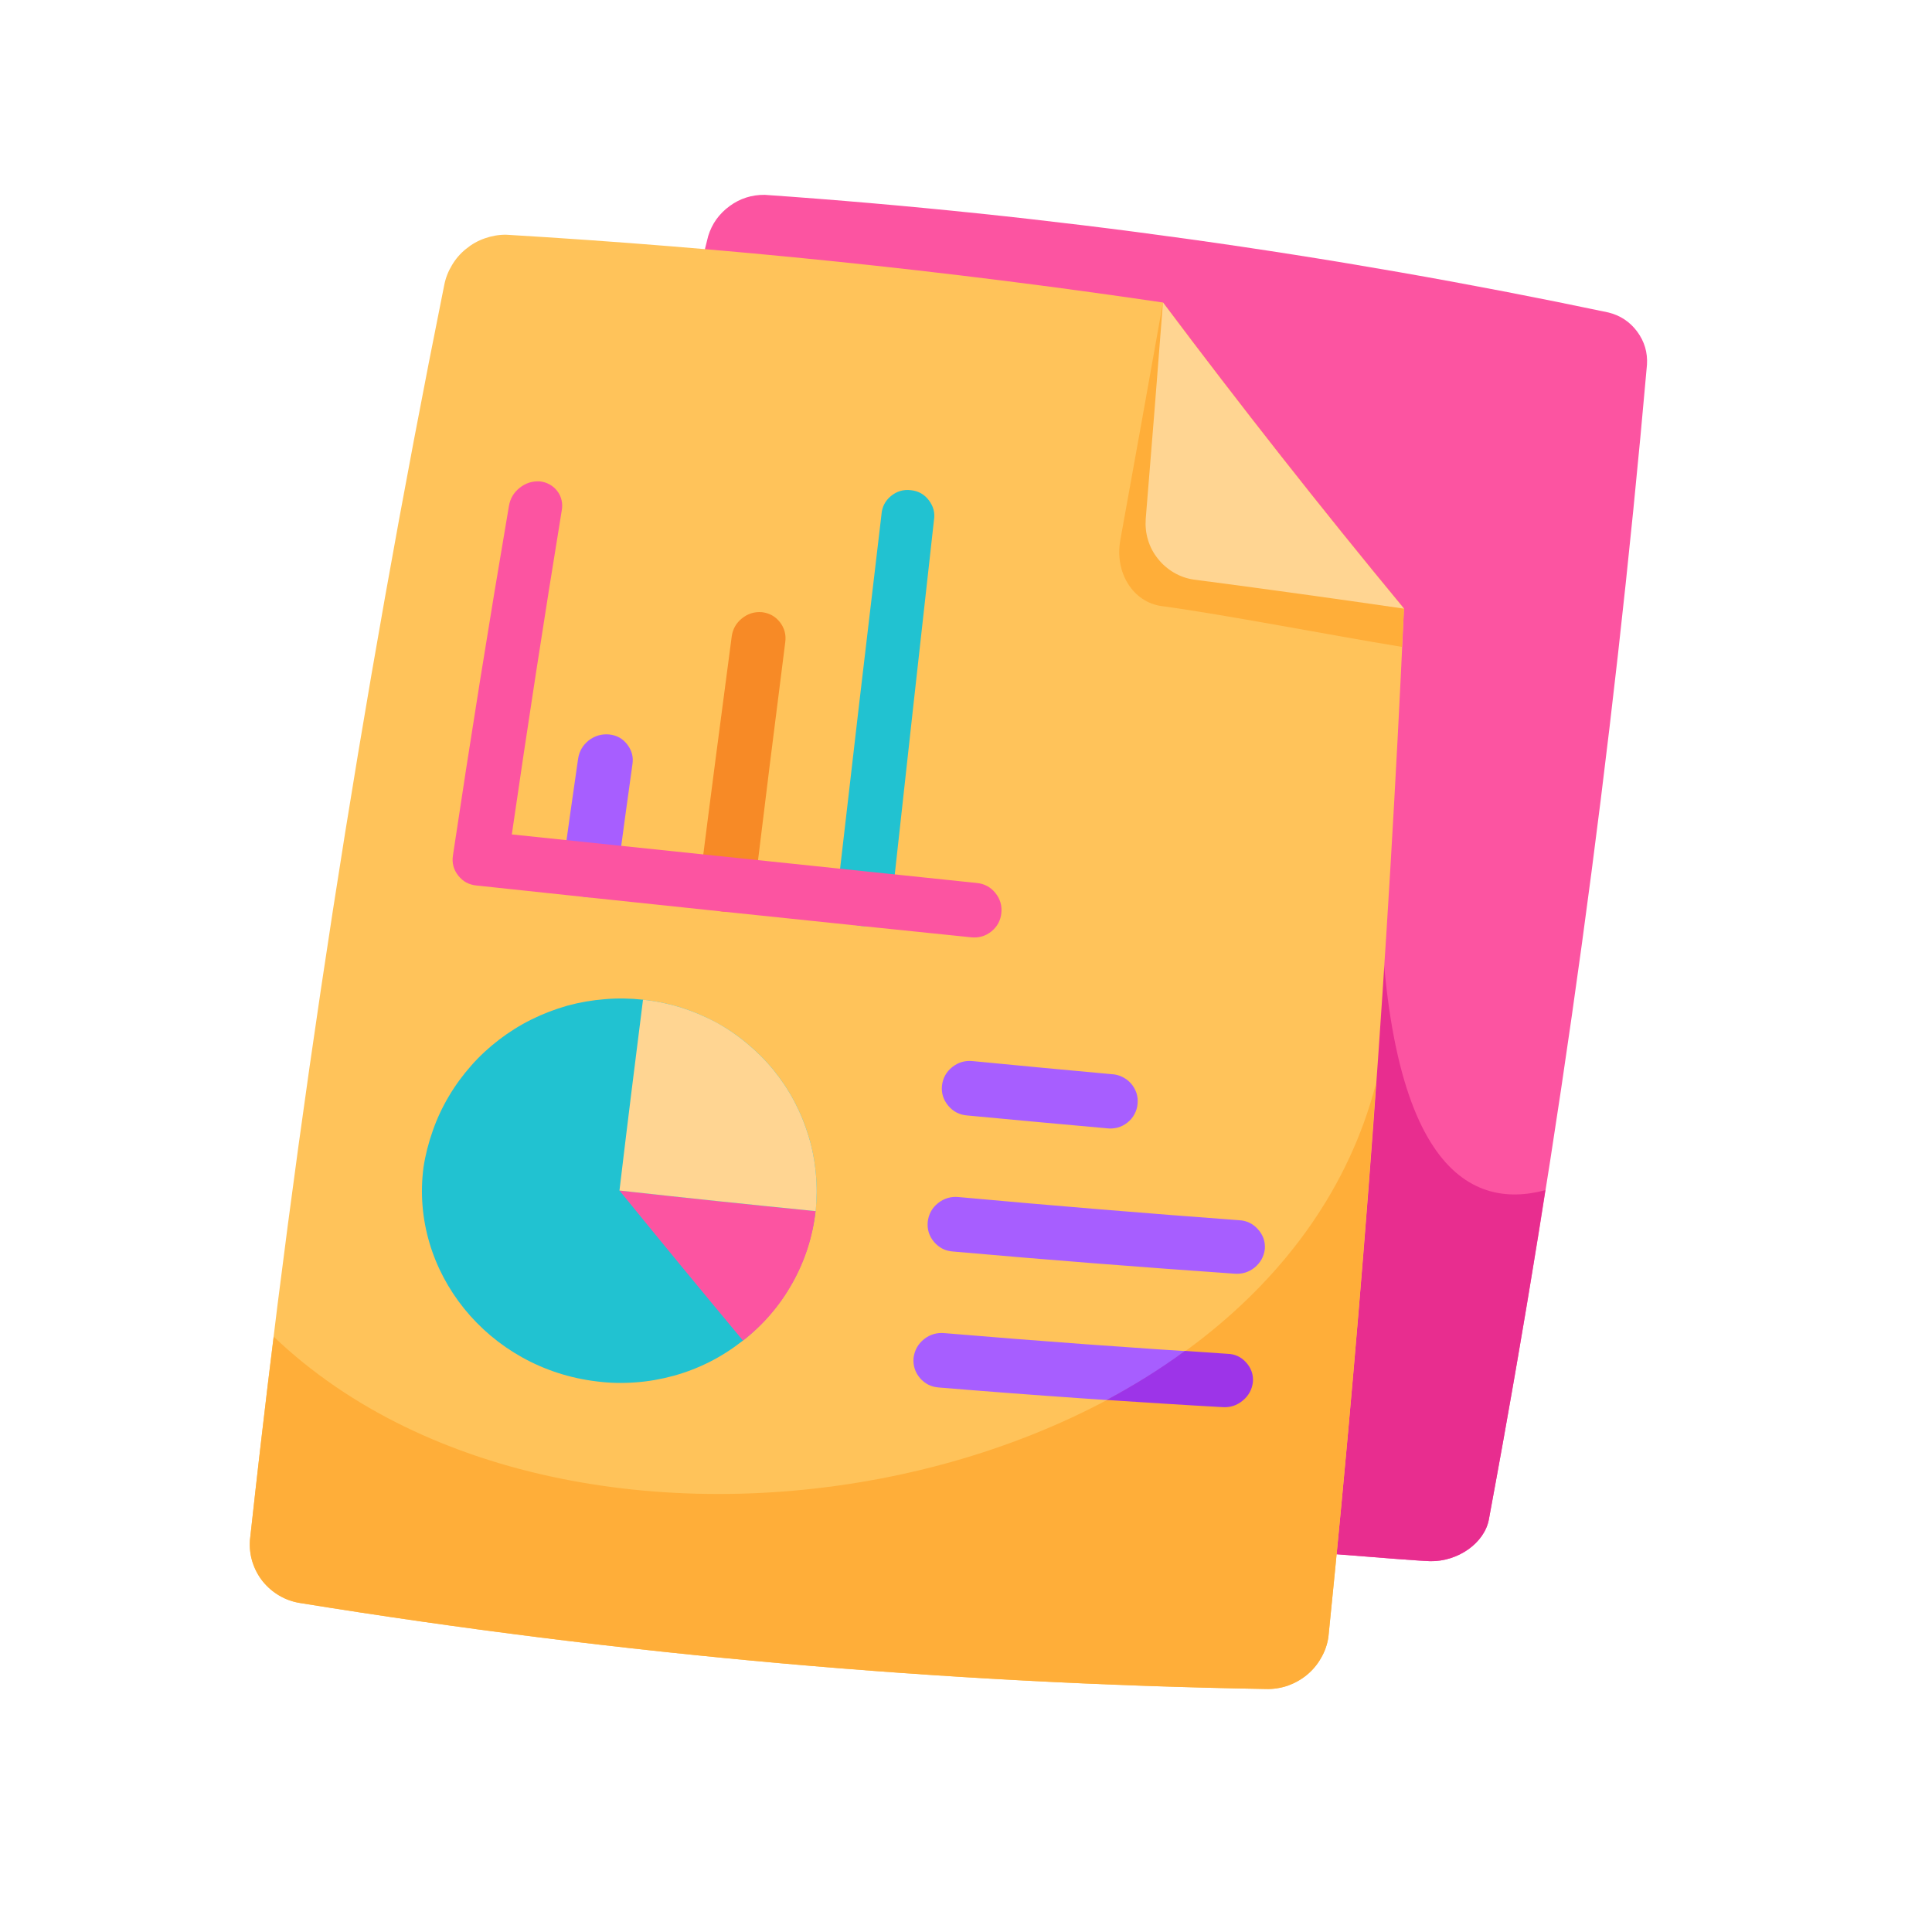
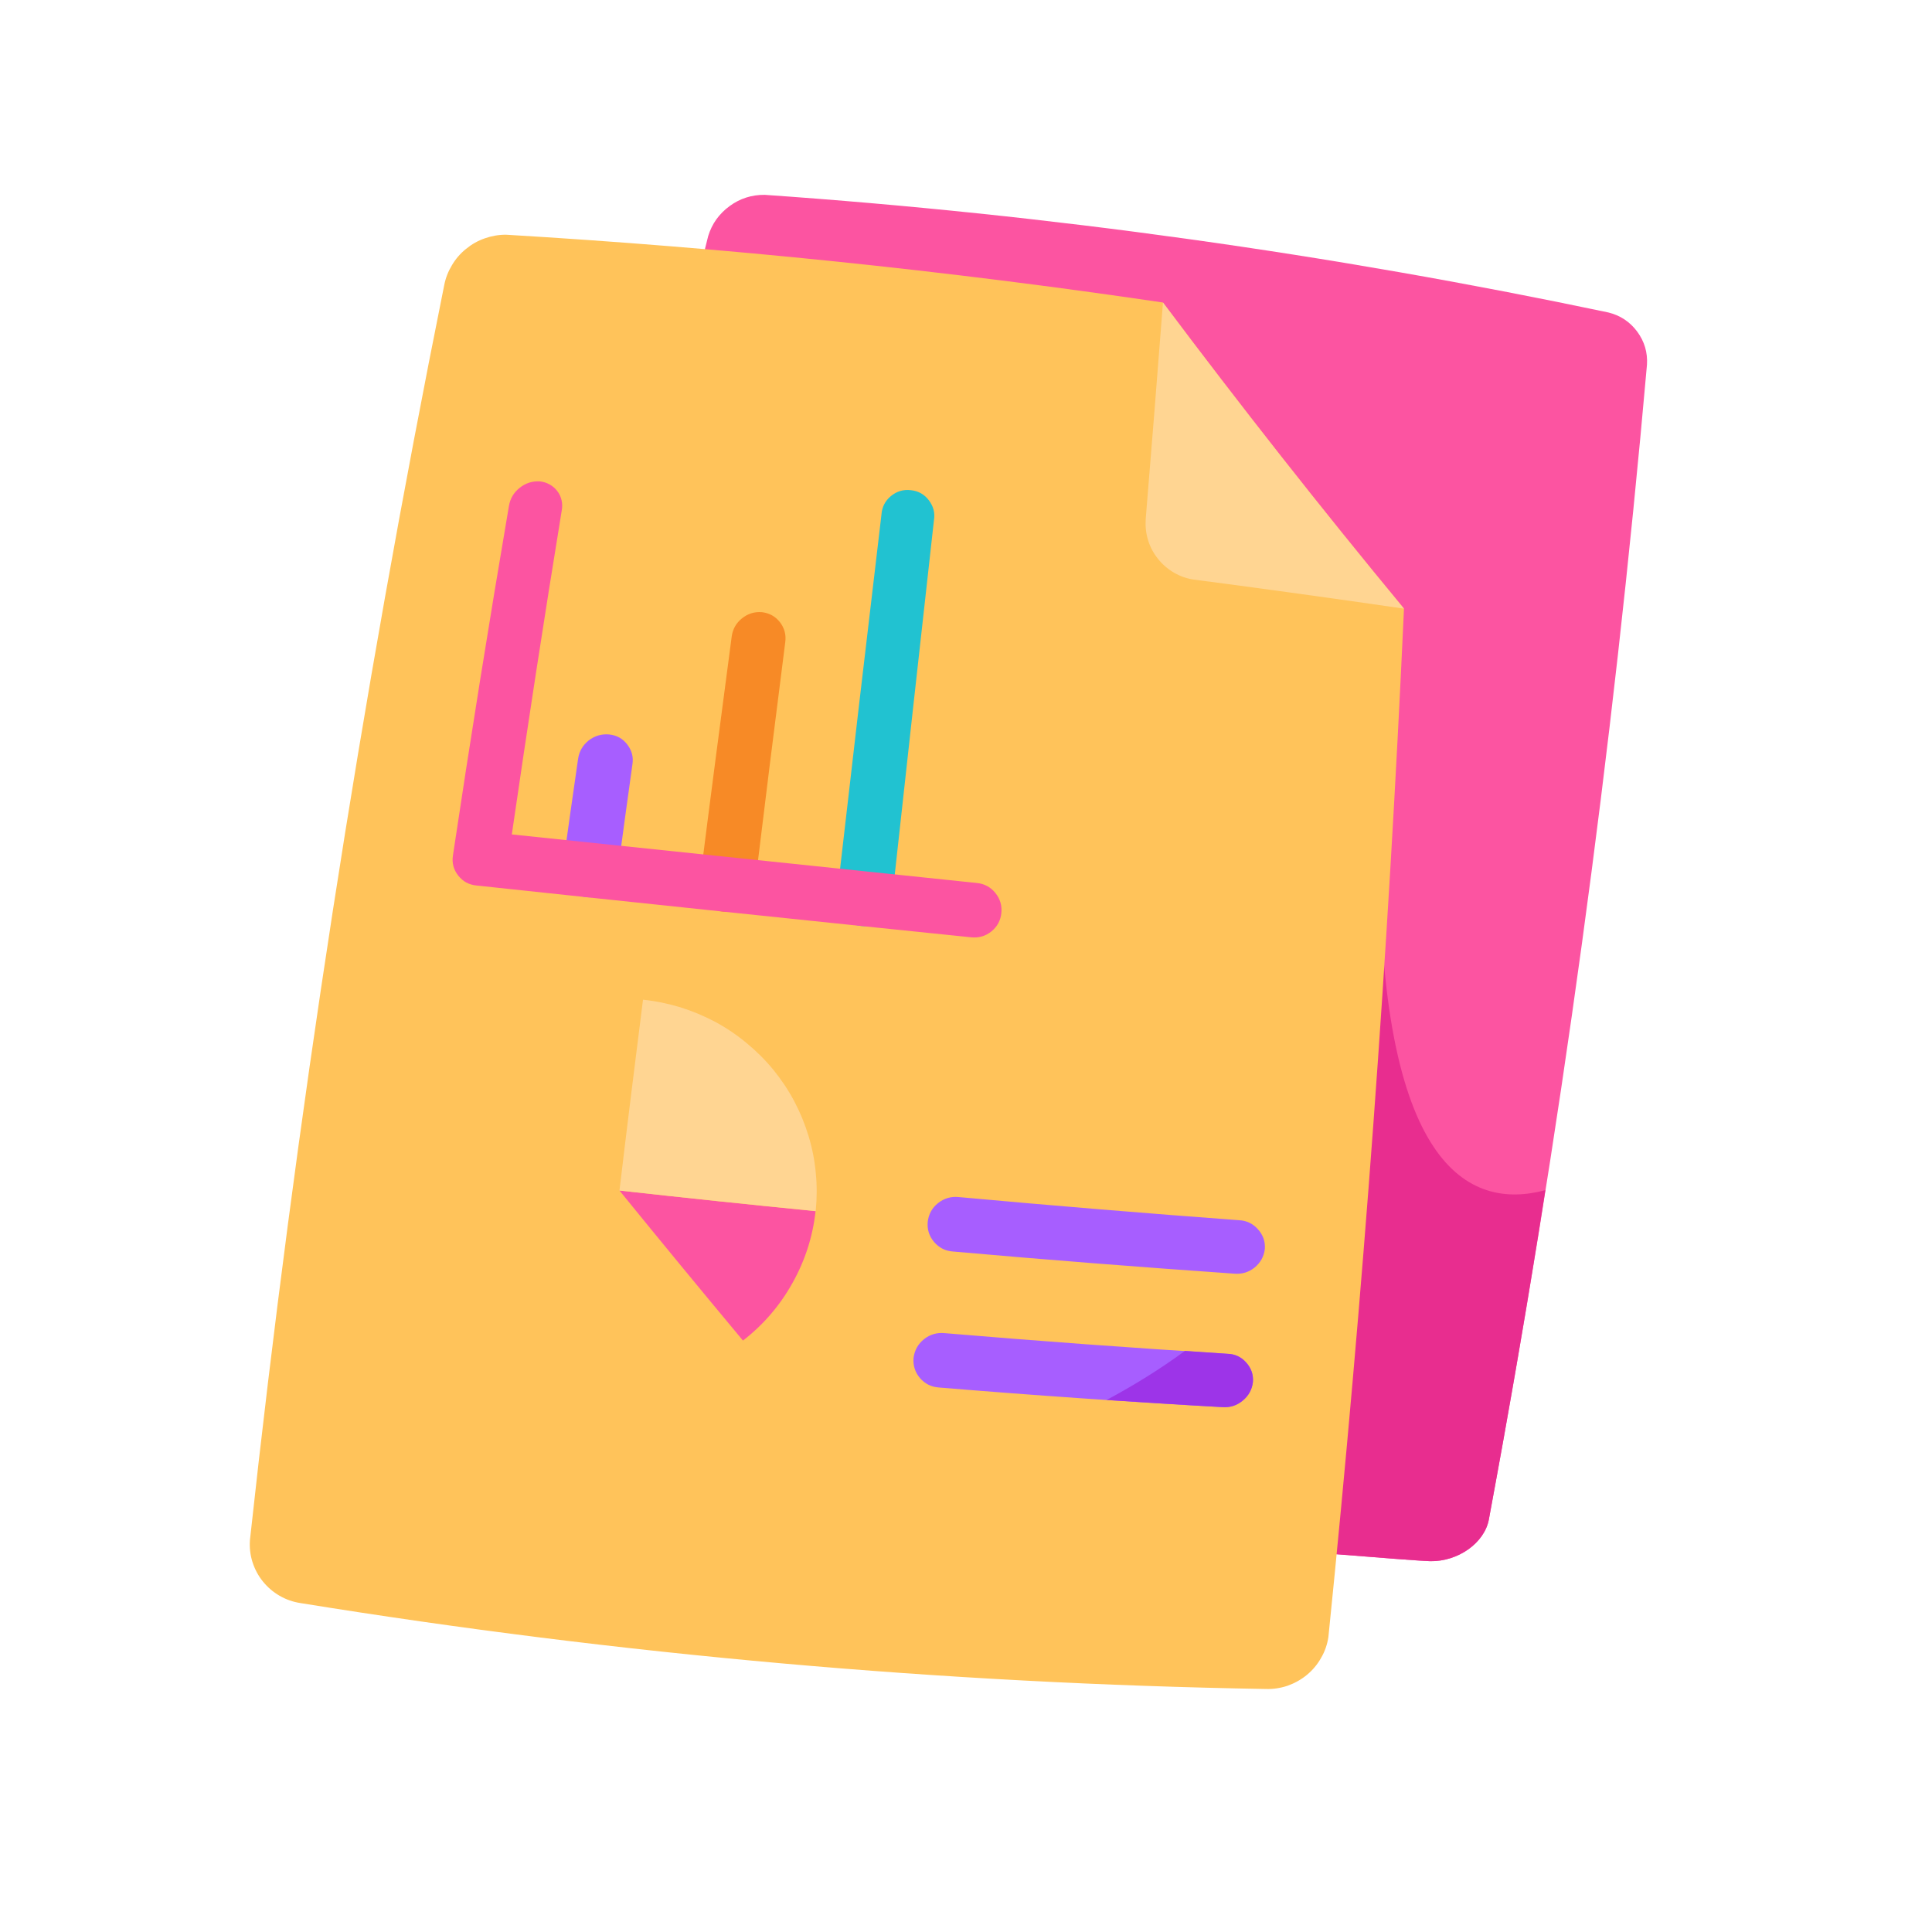
<svg xmlns="http://www.w3.org/2000/svg" width="80" zoomAndPan="magnify" viewBox="0 0 60 60" height="80" preserveAspectRatio="xMidYMid meet" version="1.2">
  <defs>
    <clipPath id="225b046e77">
      <path d="M 16 6 L 51.203 6 L 51.203 49 L 16 49 Z M 16 6 " />
    </clipPath>
    <clipPath id="5addcdf8d0">
      <path d="M 7.703 7 L 44 7 L 44 52.5 L 7.703 52.5 Z M 7.703 7 " />
    </clipPath>
    <clipPath id="e3376baba7">
-       <path d="M 7.703 33 L 43 33 L 43 52.5 L 7.703 52.5 Z M 7.703 33 " />
-     </clipPath>
+       </clipPath>
  </defs>
  <g id="0132cfbabf">
    <g clip-rule="nonzero" clip-path="url(#225b046e77)">
      <path style=" stroke:none;fill-rule:nonzero;fill:#fc54a1;fill-opacity:1;" d="M 46.238 47.188 C 48.453 35.309 50.09 23.355 51.148 11.328 C 51.172 10.945 51.07 10.605 50.844 10.297 C 50.617 9.992 50.316 9.793 49.945 9.703 C 41.297 7.883 32.566 6.664 23.75 6.051 C 23.344 6.047 22.98 6.164 22.656 6.402 C 22.332 6.641 22.109 6.949 21.992 7.336 C 21.789 8.047 16.566 30.691 16.367 31.402 C 16.367 31.402 16.832 34.699 24.348 46.875 C 25.312 46.906 43.449 48.465 44.414 48.484 C 45.281 48.5 46.102 47.918 46.238 47.188 Z M 46.238 47.188 " />
    </g>
    <path style=" stroke:none;fill-rule:nonzero;fill:#e82d8f;fill-opacity:1;" d="M 46.238 47.188 C 46.871 43.785 47.457 40.379 47.992 36.961 C 45.625 37.598 42.797 36.27 42.844 26.25 C 42.844 26.25 30.555 24.031 25.363 43.703 C 25.059 44.863 24.82 45.922 24.645 46.895 C 27.172 47.066 43.5 48.465 44.414 48.484 C 45.281 48.5 46.102 47.918 46.238 47.188 Z M 46.238 47.188 " />
    <g clip-rule="nonzero" clip-path="url(#5addcdf8d0)">
      <path style=" stroke:none;fill-rule:nonzero;fill:#ffc35a;fill-opacity:1;" d="M 39.309 52.453 C 39.539 52.461 39.766 52.426 39.988 52.352 C 40.207 52.273 40.406 52.164 40.586 52.016 C 40.766 51.867 40.914 51.691 41.027 51.488 C 41.145 51.289 41.219 51.07 41.254 50.844 C 42.336 40.227 43.117 29.582 43.602 18.902 C 41.012 15.77 38.504 12.578 36.117 9.395 C 29.348 8.395 22.543 7.695 15.711 7.289 C 15.484 7.289 15.266 7.328 15.055 7.402 C 14.84 7.477 14.648 7.586 14.473 7.73 C 14.297 7.871 14.152 8.039 14.039 8.23 C 13.922 8.422 13.84 8.629 13.797 8.848 C 11.195 21.766 9.184 34.758 7.762 47.828 C 7.746 48.059 7.77 48.285 7.84 48.508 C 7.91 48.727 8.016 48.93 8.16 49.109 C 8.309 49.293 8.48 49.441 8.684 49.559 C 8.887 49.676 9.102 49.75 9.332 49.785 C 19.258 51.391 29.25 52.281 39.309 52.453 Z M 39.309 52.453 " />
    </g>
-     <path style=" stroke:none;fill-rule:nonzero;fill:#ffae39;fill-opacity:1;" d="M 43.539 20.09 C 43.559 19.695 43.582 19.301 43.602 18.902 C 41.012 15.77 38.504 12.578 36.117 9.395 C 35.68 11.852 35.238 14.312 34.793 16.77 C 34.609 17.785 35.188 18.707 36.086 18.824 C 38.027 19.086 41.316 19.727 43.539 20.09 Z M 43.539 20.09 " />
    <path style=" stroke:none;fill-rule:nonzero;fill:#a75eff;fill-opacity:1;" d="M 38.91 42.922 C 38.93 42.688 38.855 42.484 38.699 42.312 C 38.543 42.137 38.344 42.047 38.109 42.043 C 35.18 41.863 32.258 41.648 29.336 41.402 C 29.098 41.379 28.883 41.441 28.695 41.59 C 28.508 41.742 28.402 41.934 28.371 42.172 C 28.352 42.406 28.418 42.617 28.57 42.797 C 28.727 42.977 28.922 43.074 29.16 43.09 C 32.09 43.332 35.02 43.535 37.953 43.699 C 38.191 43.719 38.406 43.652 38.59 43.5 C 38.773 43.352 38.883 43.156 38.91 42.922 Z M 38.91 42.922 " />
    <g clip-rule="nonzero" clip-path="url(#e3376baba7)">
      <path style=" stroke:none;fill-rule:nonzero;fill:#ffae39;fill-opacity:1;" d="M 39.309 52.453 C 39.539 52.461 39.766 52.426 39.988 52.352 C 40.207 52.273 40.406 52.164 40.586 52.016 C 40.766 51.867 40.914 51.691 41.027 51.488 C 41.145 51.289 41.219 51.07 41.254 50.844 C 41.836 45.117 42.332 39.383 42.734 33.641 C 39.426 46.516 17.984 50.566 8.5 41.512 C 8.238 43.617 7.992 45.723 7.762 47.828 C 7.746 48.059 7.77 48.285 7.84 48.508 C 7.91 48.73 8.016 48.93 8.16 49.113 C 8.309 49.293 8.48 49.441 8.684 49.559 C 8.887 49.676 9.102 49.75 9.332 49.785 C 19.258 51.391 29.25 52.281 39.309 52.453 Z M 39.309 52.453 " />
    </g>
    <path style=" stroke:none;fill-rule:nonzero;fill:#ffd592;fill-opacity:1;" d="M 43.602 18.902 C 41.012 15.77 38.504 12.578 36.117 9.395 C 35.945 11.633 35.766 13.871 35.582 16.109 C 35.566 16.332 35.586 16.551 35.652 16.766 C 35.715 16.98 35.816 17.172 35.957 17.348 C 36.094 17.523 36.262 17.668 36.453 17.781 C 36.648 17.895 36.855 17.969 37.078 18 C 39.254 18.285 41.43 18.586 43.602 18.902 Z M 43.602 18.902 " />
    <path style=" stroke:none;fill-rule:nonzero;fill:#a75eff;fill-opacity:1;" d="M 19.18 27.109 C 19.328 25.984 19.484 24.859 19.641 23.734 C 19.676 23.508 19.621 23.301 19.477 23.117 C 19.336 22.934 19.148 22.832 18.914 22.809 C 18.68 22.789 18.469 22.852 18.281 22.996 C 18.098 23.145 17.988 23.332 17.953 23.566 C 17.789 24.688 17.633 25.809 17.477 26.93 C 17.441 27.16 17.5 27.371 17.645 27.555 C 17.789 27.738 17.98 27.84 18.215 27.863 C 18.449 27.887 18.664 27.824 18.848 27.68 C 19.035 27.535 19.145 27.344 19.18 27.109 Z M 19.18 27.109 " />
    <path style=" stroke:none;fill-rule:nonzero;fill:#f78a26;fill-opacity:1;" d="M 23.438 27.555 C 23.746 25.02 24.062 22.48 24.387 19.941 C 24.418 19.715 24.363 19.508 24.223 19.324 C 24.082 19.145 23.895 19.039 23.664 19.012 C 23.43 18.992 23.223 19.059 23.043 19.203 C 22.859 19.352 22.754 19.539 22.723 19.773 C 22.387 22.305 22.055 24.84 21.734 27.379 C 21.703 27.613 21.762 27.82 21.91 28.004 C 22.055 28.188 22.246 28.293 22.48 28.316 C 22.719 28.34 22.93 28.277 23.113 28.129 C 23.301 27.98 23.406 27.793 23.438 27.555 Z M 23.438 27.555 " />
    <path style=" stroke:none;fill-rule:nonzero;fill:#21c2d1;fill-opacity:1;" d="M 27.695 28 C 28.129 24.051 28.562 20.105 29.004 16.16 C 29.043 15.93 28.988 15.723 28.848 15.539 C 28.707 15.352 28.52 15.246 28.285 15.223 C 28.055 15.195 27.848 15.258 27.668 15.406 C 27.488 15.555 27.391 15.746 27.375 15.977 C 26.906 19.922 26.445 23.871 25.992 27.824 C 25.965 28.055 26.023 28.266 26.172 28.449 C 26.32 28.633 26.512 28.734 26.75 28.758 C 26.984 28.781 27.195 28.723 27.379 28.574 C 27.562 28.426 27.668 28.234 27.695 28 Z M 27.695 28 " />
-     <path style=" stroke:none;fill-rule:nonzero;fill:#21c2d1;fill-opacity:1;" d="M 25.328 37.613 C 25.371 37.223 25.375 36.832 25.336 36.441 C 25.301 36.051 25.227 35.668 25.113 35.289 C 25 34.914 24.852 34.551 24.668 34.203 C 24.484 33.855 24.266 33.531 24.02 33.227 C 23.77 32.922 23.492 32.645 23.188 32.395 C 22.883 32.141 22.559 31.922 22.211 31.738 C 21.863 31.551 21.5 31.398 21.125 31.281 C 20.746 31.168 20.359 31.086 19.969 31.047 C 19.574 31.004 19.18 30.996 18.781 31.031 C 18.387 31.062 17.996 31.129 17.613 31.234 C 17.23 31.344 16.863 31.484 16.508 31.66 C 16.152 31.836 15.816 32.047 15.504 32.285 C 15.188 32.527 14.898 32.793 14.637 33.09 C 14.375 33.387 14.141 33.703 13.941 34.043 C 13.738 34.383 13.57 34.742 13.441 35.113 C 13.309 35.484 13.211 35.867 13.152 36.254 C 12.727 39.492 15.156 42.508 18.543 42.902 C 18.941 42.953 19.34 42.961 19.742 42.93 C 20.141 42.902 20.531 42.832 20.918 42.727 C 21.305 42.621 21.676 42.477 22.035 42.297 C 22.391 42.117 22.727 41.902 23.043 41.656 C 23.359 41.41 23.648 41.137 23.906 40.836 C 24.168 40.535 24.398 40.207 24.594 39.863 C 24.789 39.516 24.949 39.152 25.074 38.773 C 25.195 38.395 25.281 38.008 25.328 37.613 Z M 25.328 37.613 " />
    <path style=" stroke:none;fill-rule:nonzero;fill:#fc54a1;fill-opacity:1;" d="M 25.328 37.613 C 23.297 37.414 21.266 37.199 19.238 36.973 C 20.504 38.531 21.781 40.082 23.074 41.633 C 23.707 41.141 24.219 40.547 24.609 39.848 C 25 39.152 25.242 38.406 25.328 37.613 Z M 25.328 37.613 " />
-     <path style=" stroke:none;fill-rule:nonzero;fill:#a75eff;fill-opacity:1;" d="M 34.359 35.039 C 34.477 35.055 34.59 35.047 34.703 35.02 C 34.816 34.988 34.918 34.938 35.008 34.867 C 35.102 34.793 35.176 34.707 35.23 34.605 C 35.285 34.504 35.32 34.395 35.328 34.281 C 35.34 34.164 35.328 34.051 35.293 33.941 C 35.254 33.832 35.199 33.734 35.121 33.645 C 35.043 33.559 34.953 33.492 34.848 33.441 C 34.742 33.391 34.633 33.363 34.516 33.359 C 33.078 33.227 31.641 33.094 30.203 32.953 C 29.969 32.93 29.758 32.992 29.57 33.141 C 29.387 33.289 29.281 33.48 29.254 33.715 C 29.23 33.949 29.297 34.156 29.449 34.34 C 29.602 34.52 29.793 34.621 30.031 34.641 C 31.473 34.777 32.918 34.91 34.359 35.039 Z M 34.359 35.039 " />
    <path style=" stroke:none;fill-rule:nonzero;fill:#a75eff;fill-opacity:1;" d="M 38.332 39.555 C 38.57 39.574 38.781 39.512 38.965 39.363 C 39.148 39.211 39.254 39.02 39.281 38.785 C 39.297 38.555 39.223 38.348 39.066 38.176 C 38.91 38 38.715 37.906 38.48 37.895 C 35.574 37.68 32.672 37.441 29.773 37.176 C 29.535 37.152 29.32 37.215 29.133 37.363 C 28.945 37.512 28.84 37.707 28.812 37.941 C 28.789 38.18 28.855 38.387 29.008 38.57 C 29.164 38.75 29.359 38.852 29.598 38.867 C 32.508 39.125 35.418 39.352 38.332 39.555 Z M 38.332 39.555 " />
    <path style=" stroke:none;fill-rule:nonzero;fill:#9d34e8;fill-opacity:1;" d="M 38.91 42.922 C 38.93 42.688 38.855 42.484 38.699 42.312 C 38.543 42.137 38.344 42.047 38.109 42.043 C 37.672 42.016 37.238 41.98 36.801 41.953 C 36.027 42.52 35.215 43.023 34.367 43.477 C 35.562 43.555 36.758 43.633 37.953 43.699 C 38.191 43.719 38.406 43.652 38.59 43.5 C 38.773 43.352 38.883 43.156 38.91 42.922 Z M 38.91 42.922 " />
    <path style=" stroke:none;fill-rule:nonzero;fill:#ffd592;fill-opacity:1;" d="M 19.969 31.047 C 19.719 33.02 19.473 34.996 19.238 36.973 C 21.266 37.199 23.297 37.41 25.332 37.613 C 25.371 37.223 25.375 36.832 25.336 36.441 C 25.301 36.047 25.227 35.664 25.113 35.289 C 25 34.914 24.852 34.551 24.668 34.203 C 24.484 33.855 24.266 33.531 24.02 33.227 C 23.77 32.922 23.492 32.645 23.188 32.395 C 22.883 32.141 22.559 31.922 22.211 31.734 C 21.863 31.551 21.5 31.398 21.125 31.281 C 20.746 31.168 20.359 31.086 19.969 31.047 Z M 19.969 31.047 " />
    <path style=" stroke:none;fill-rule:nonzero;fill:#fc54a1;fill-opacity:1;" d="M 16.762 14.949 C 16.527 14.938 16.32 15.004 16.137 15.152 C 15.953 15.297 15.844 15.484 15.805 15.715 C 15.188 19.328 14.609 22.945 14.066 26.57 C 14.031 26.801 14.086 27.008 14.23 27.191 C 14.375 27.375 14.562 27.477 14.797 27.5 C 19.918 28.047 25.039 28.586 30.16 29.109 C 30.395 29.133 30.605 29.074 30.789 28.926 C 30.973 28.777 31.074 28.586 31.098 28.352 C 31.121 28.121 31.059 27.91 30.91 27.73 C 30.762 27.547 30.57 27.445 30.336 27.422 L 15.895 25.914 C 16.383 22.555 16.898 19.203 17.445 15.855 C 17.465 15.75 17.465 15.645 17.441 15.539 C 17.418 15.434 17.375 15.34 17.309 15.254 C 17.242 15.164 17.164 15.098 17.066 15.043 C 16.973 14.992 16.871 14.961 16.762 14.949 Z M 16.762 14.949 " />
  </g>
</svg>